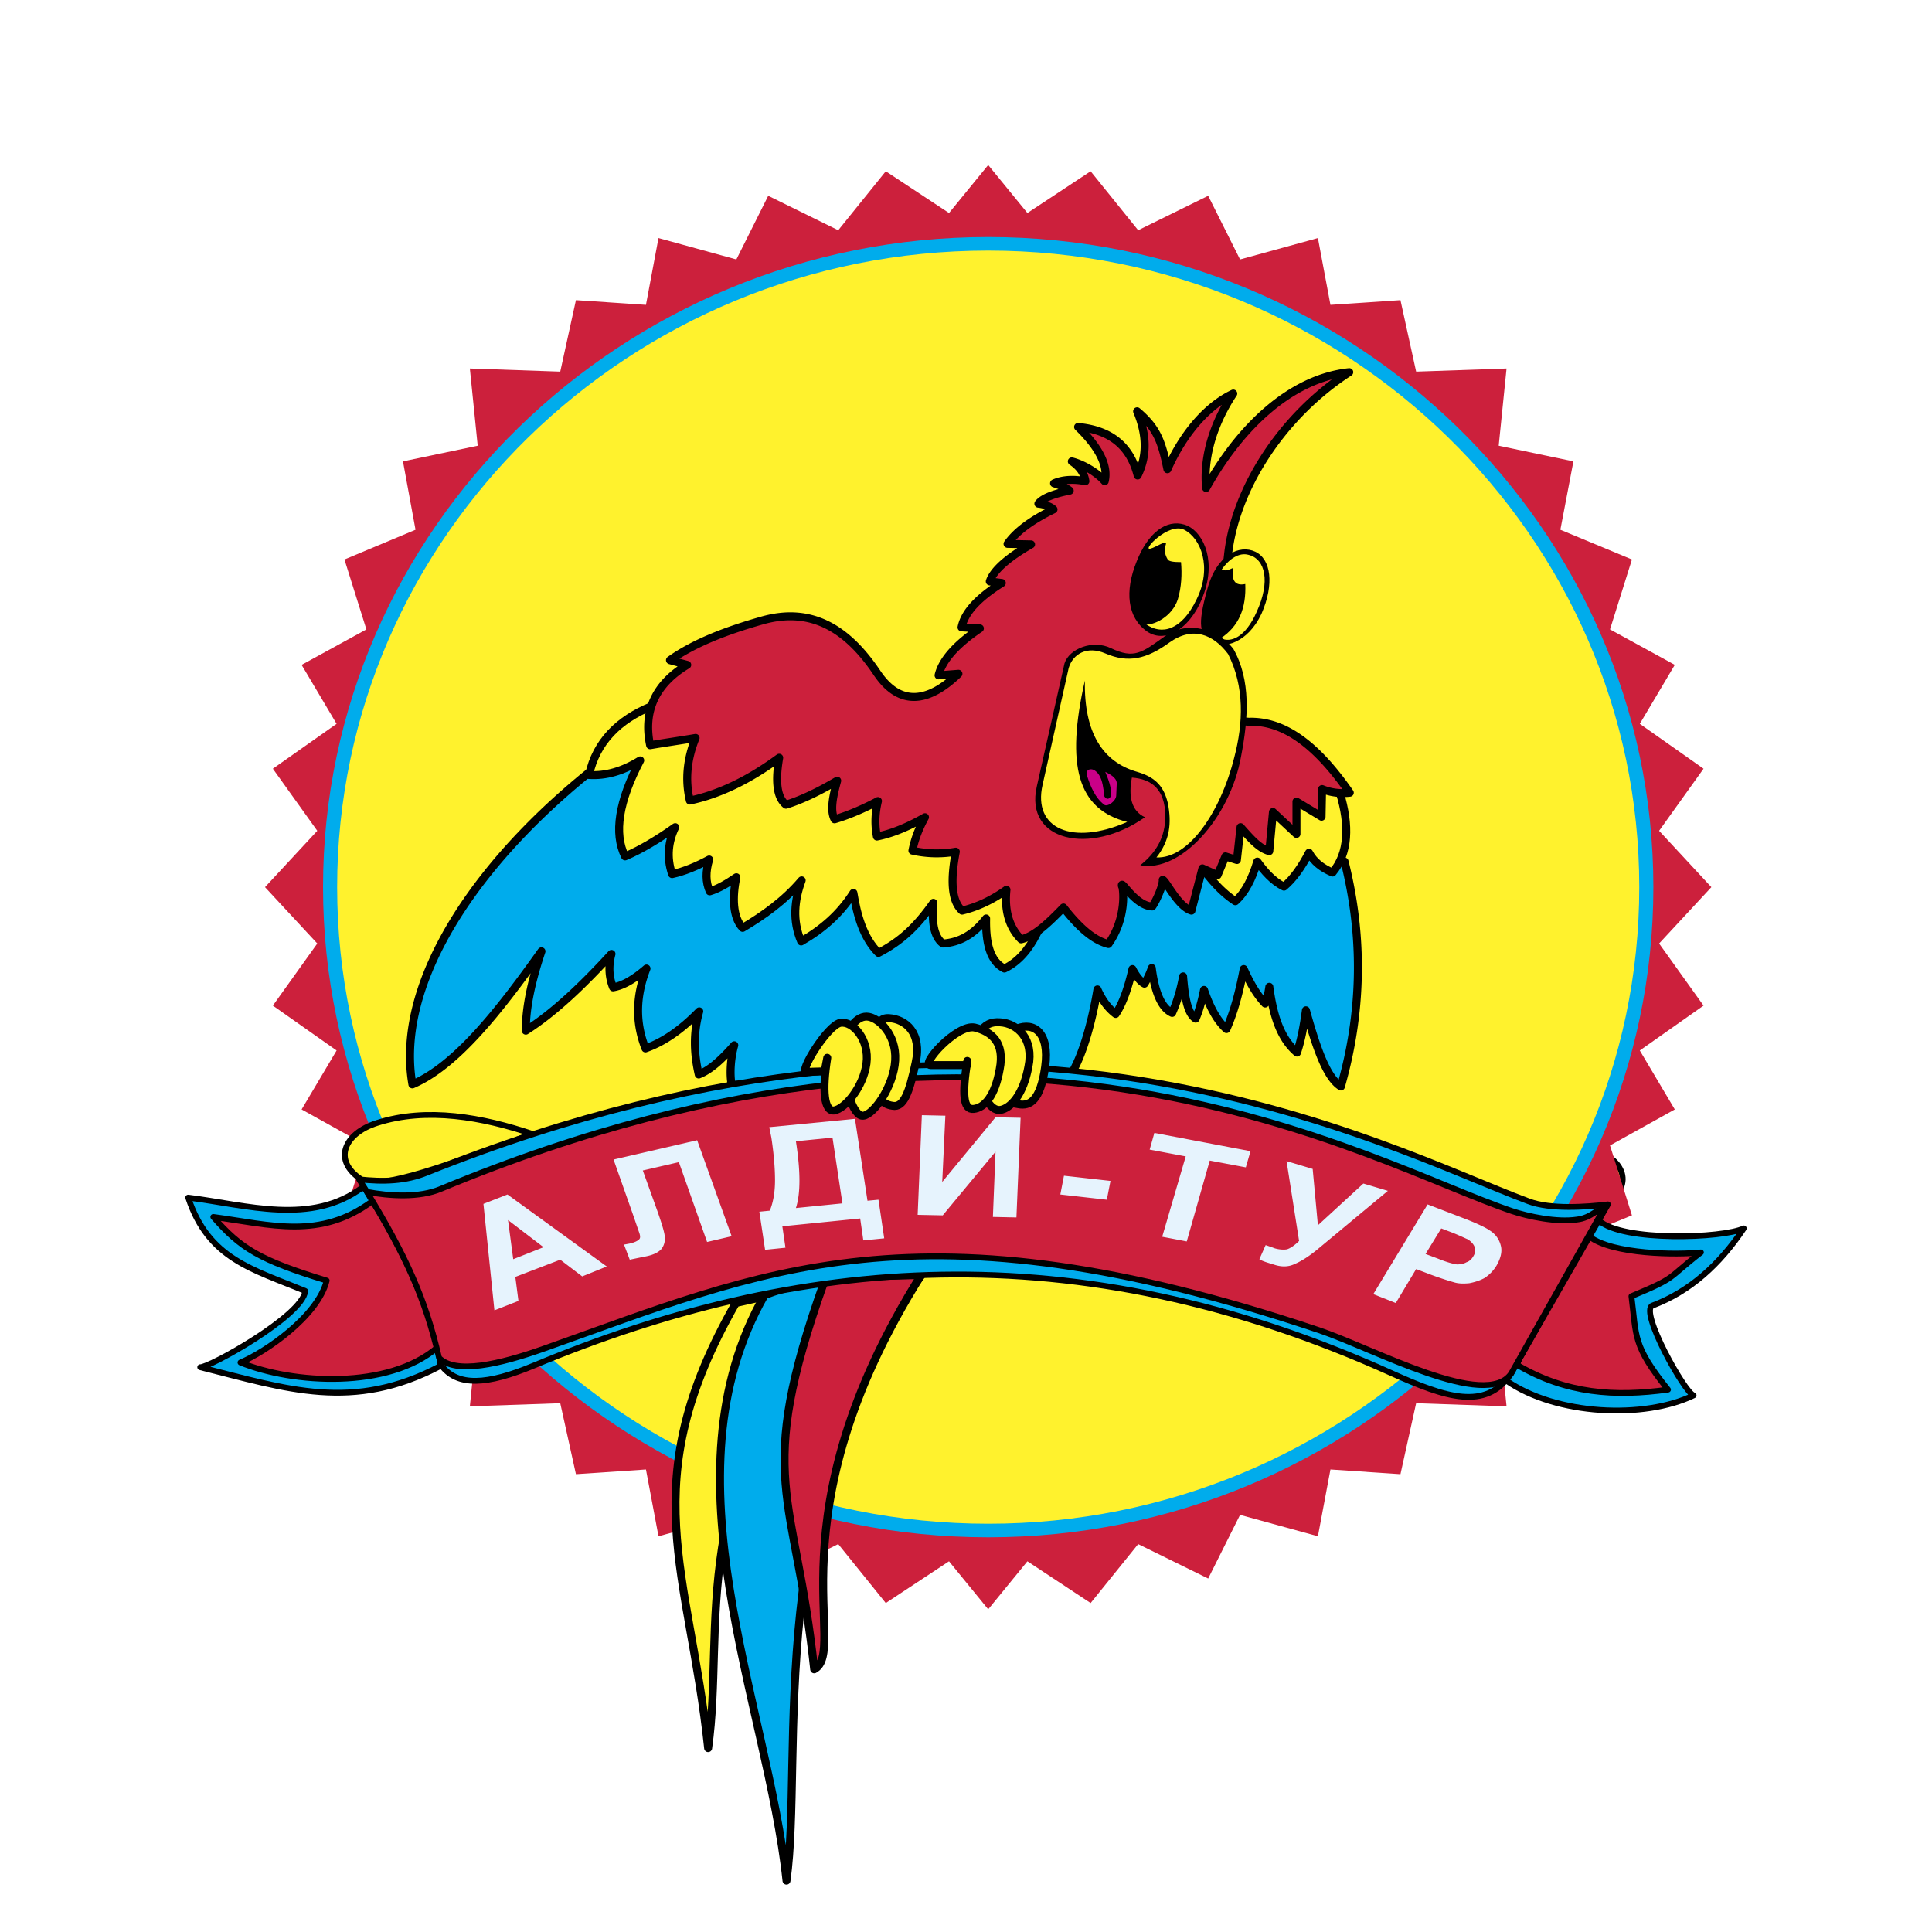
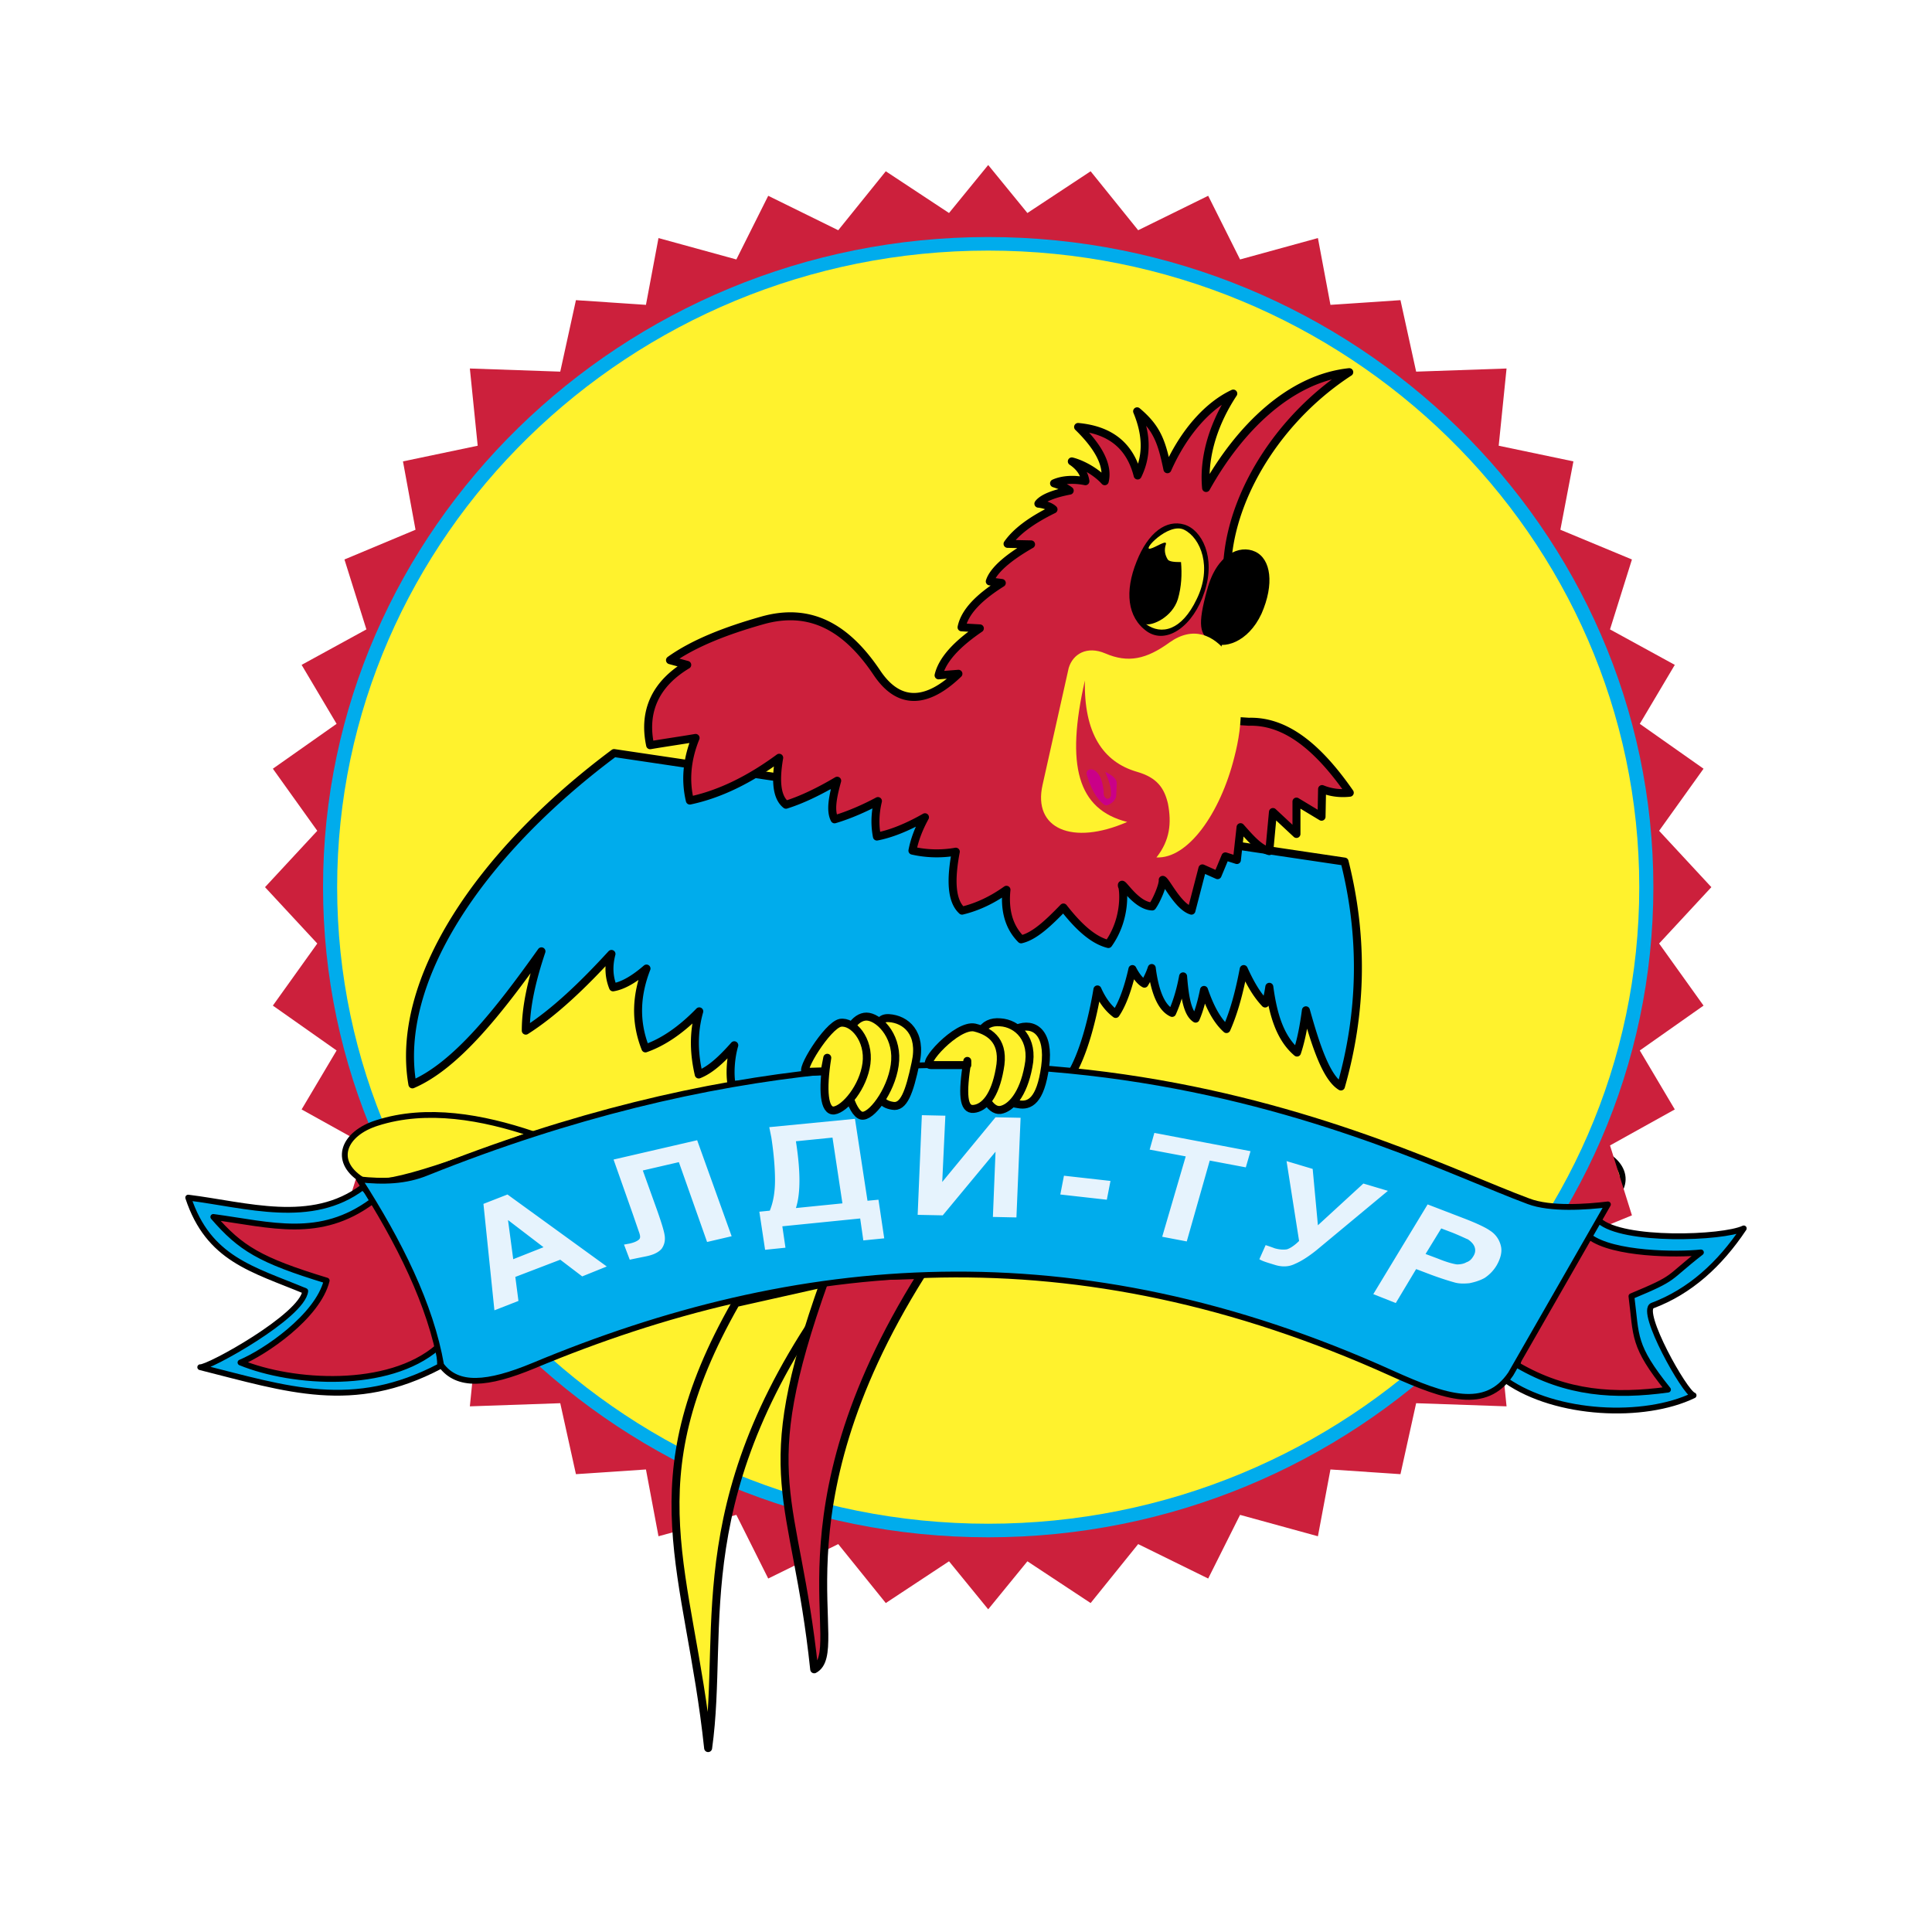
<svg xmlns="http://www.w3.org/2000/svg" width="2500" height="2500" viewBox="0 0 192.756 192.756">
-   <path fill="#fff" d="M0 192.756h192.756V0H0v192.756z" />
+   <path fill="#fff" d="M0 192.756h192.756V0v192.756z" />
  <path d="M139.725 114.906c4.953-1.562 13.451-1.875 18.508-.521 3.649.988 5.109 3.645 1.876 5.936-2.658 1.822-13.137-1.926-20.384-5.415z" fill-rule="evenodd" clip-rule="evenodd" fill="#fff22d" stroke="#000" stroke-width=".579" stroke-linecap="round" stroke-linejoin="round" stroke-miterlimit="2.613" />
  <path fill-rule="evenodd" clip-rule="evenodd" fill="#cc203c" d="M98.593 160.561l3.911-4.79 6.308 4.165 4.743-5.881 6.986 3.435 3.18-6.351 7.768 2.134 1.25-6.664 6.986.469 1.564-7.08 9.02.313-.783-7.756 7.454-1.563-1.301-6.818 7.14-2.918-2.188-6.975 6.464-3.592-3.492-5.882 6.36-4.477-4.433-6.195 5.213-5.622-5.213-5.623 4.433-6.195-6.36-4.477 3.492-5.883-6.464-3.539 2.188-6.976-7.14-2.967 1.301-6.82-7.454-1.562.783-7.705-9.02.313-1.564-7.132-6.986.469-1.25-6.664-7.768 2.134-3.18-6.351-6.986 3.436-4.743-5.882-6.308 4.164-3.911-4.789-3.909 4.789-6.309-4.164-4.744 5.882-6.985-3.436-3.18 6.351-7.768-2.134-1.251 6.664-6.986-.469-1.564 7.132-9.019-.313.782 7.705-7.455 1.562 1.252 6.82-7.09 2.967 2.189 6.976-6.464 3.539 3.491 5.883-6.359 4.477 4.432 6.195-5.215 5.623 5.215 5.622-4.432 6.195 6.359 4.477-3.491 5.882 6.464 3.592-2.189 6.975 7.09 2.918-1.252 6.818 7.455 1.563-.782 7.756 9.019-.313 1.564 7.08 6.986-.469 1.251 6.664 7.768-2.134 3.18 6.351 6.985-3.435 4.744 5.881 6.309-4.165 3.909 4.79z" />
  <path d="M98.593 23.648c36.545 0 66.364 29.153 66.364 64.865 0 35.711-29.819 64.864-66.364 64.864-36.544 0-66.364-29.152-66.364-64.864s29.82-64.865 66.364-64.865z" fill-rule="evenodd" clip-rule="evenodd" fill="#00acec" />
  <path d="M98.593 25.001c35.763 0 64.957 28.528 64.957 63.512 0 34.981-29.194 63.51-64.957 63.51-35.762 0-64.956-28.529-64.956-63.51 0-34.984 29.194-63.512 64.956-63.512z" fill-rule="evenodd" clip-rule="evenodd" fill="#fff22d" />
  <path d="M36.19 118.445c-5.108 3.854-11.573 1.77-17.412 1.041 2.033 6.145 6.412 7.131 11.678 9.32-.261 2.498-9.697 7.703-10.479 7.6 8.706 2.186 15.223 4.477 23.929-.104l-.209-10.725-7.507-7.132zM159.536 121.777c2.346 2.135 12.355 1.771 14.44.781-2.397 3.592-5.37 6.299-9.123 7.705-1.304.572 3.232 8.691 4.118 8.953-4.952 2.395-13.711 1.979-18.663-1.459l2.554-9.525 6.674-6.455z" fill-rule="evenodd" clip-rule="evenodd" fill="#00acec" stroke="#000" stroke-width=".579" stroke-linecap="round" stroke-linejoin="round" stroke-miterlimit="2.613" />
  <path d="M37.129 119.852c-5.213 3.854-10.062 2.342-15.847 1.562 2.71 3.123 4.639 4.32 11.312 6.35-.886 3.592-6.204 7.184-8.602 8.174 5.213 2.135 14.754 2.707 19.654-1.51l.104-8.85-6.621-5.726zM158.597 123.391c2.346 1.771 8.758 1.822 11.105 1.562-3.493 2.707-2.295 2.445-6.935 4.373.522 4.061.104 4.893 3.65 9.318-5.318.729-10.114.416-15.015-2.447l1.407-7.912 5.788-4.894z" fill-rule="evenodd" clip-rule="evenodd" fill="#cc203c" stroke="#000" stroke-width=".579" stroke-linecap="round" stroke-linejoin="round" stroke-miterlimit="2.613" />
  <path d="M53.134 113.137c-4.953-1.666-10.53-2.707-15.535-1.094-3.284 1.041-4.432 3.748-1.564 5.621 1.824 1.197 9.228-1.666 17.099-4.527z" fill-rule="evenodd" clip-rule="evenodd" fill="#fff22d" stroke="#000" stroke-width=".579" stroke-linecap="round" stroke-linejoin="round" stroke-miterlimit="2.613" />
  <path d="M61.267 75.133l72.881 10.827c1.93 7.654 1.719 15.149-.364 22.438-1.46-.887-2.504-4.061-3.493-7.6-.209 1.561-.47 2.967-.887 4.215-1.72-1.457-2.398-3.852-2.763-6.559-.104.678-.209 1.25-.417 1.666-.938-.988-1.565-2.188-2.138-3.436-.417 2.186-.938 4.217-1.721 5.986-1.043-.936-1.721-2.395-2.241-3.904-.209 1.041-.469 2.031-.834 2.863-.834-.521-1.095-2.238-1.251-4.217-.262 1.406-.626 2.604-1.095 3.645-1.044-.469-1.722-2.029-2.033-4.477a7.43 7.43 0 0 1-.73 1.561c-.417-.209-.887-.832-1.198-1.457-.419 1.875-.991 3.488-1.669 4.477-.834-.625-1.407-1.51-1.824-2.445-.469 2.861-1.407 6.557-2.711 8.59l-33.782.936c-.208-1.094-.104-2.707.261-3.957-1.199 1.354-2.346 2.447-3.545 2.916-.468-2.029-.572-4.111.052-6.299-1.824 1.875-3.597 3.072-5.369 3.697-1.095-2.762-.887-5.416.104-7.967-1.199 1.041-2.346 1.719-3.337 1.875-.417-1.041-.469-2.135-.156-3.333-2.815 3.073-5.683 5.831-8.55 7.653 0-2.445.625-5.102 1.564-7.913-4.223 5.934-8.498 11.401-12.876 13.274-1.774-10.2 6.515-22.903 20.122-33.055z" fill-rule="evenodd" clip-rule="evenodd" fill="#00acec" stroke="#000" stroke-width=".796" stroke-linecap="round" stroke-linejoin="round" stroke-miterlimit="2.613" />
-   <path d="M118.977 85.18c1.252 1.927 2.606 3.645 4.275 4.738.99-.885 1.668-2.239 2.189-3.958.679.939 1.512 1.927 2.659 2.5.938-.781 1.771-1.977 2.501-3.382.471.883 1.252 1.509 2.347 1.977 1.616-1.926 1.721-4.685.729-7.964l-6.673-2.707-8.027 8.796zM70.077 67.064l35.659 21.657-2.294 4.425c-.781 1.562-1.824 2.811-3.232 3.487-1.459-.728-1.876-2.602-1.824-4.997-1.251 1.614-2.659 2.396-4.327 2.5-.938-.729-1.095-2.24-.938-4.062-1.72 2.447-3.283 3.853-5.473 4.998-1.512-1.509-2.139-3.748-2.503-5.986-1.356 2.134-3.128 3.644-5.214 4.841-.887-2.082-.677-4.113.052-6.091-1.72 2.031-3.857 3.54-5.89 4.738-.992-1.042-1.043-3.072-.625-5.05-.834.572-1.772 1.146-2.659 1.406-.417-.937-.417-1.979-.053-3.176-1.251.677-2.502 1.197-3.701 1.458-.575-1.718-.365-3.28.312-4.685-1.616 1.144-3.388 2.237-5.004 2.915-1.146-2.29-.625-5.519 1.512-9.579-1.773 1.094-3.441 1.562-5.109 1.458.729-3.332 2.971-5.518 6.255-6.872l5.056-3.385z" fill-rule="evenodd" clip-rule="evenodd" fill="#fff22d" stroke="#000" stroke-width=".796" stroke-linecap="round" stroke-linejoin="round" stroke-miterlimit="2.613" />
  <path d="M76.019 61.911c-3.492.988-6.776 2.238-9.174 3.956l1.72.468c-3.128 1.875-4.43 4.582-3.701 8.017 1.511-.26 3.023-.469 4.535-.729-.887 2.187-1.043 4.269-.573 6.248 2.972-.625 5.943-2.083 8.914-4.27-.364 2.135-.312 3.905.678 4.686 1.668-.52 3.441-1.406 5.109-2.395-.417 1.51-.729 2.967-.261 3.852 1.408-.416 2.971-1.093 4.327-1.822-.312 1.302-.312 2.447-.104 3.54 1.355-.26 2.971-.884 4.796-1.926-.626 1.146-1.042 2.238-1.252 3.332a10.95 10.95 0 0 0 4.327.105c-.521 2.759-.468 4.894.625 5.883 1.512-.365 2.972-1.042 4.431-2.083-.208 1.978.21 3.695 1.461 4.945 1.355-.312 2.763-1.667 4.223-3.176 1.303 1.666 2.814 3.228 4.483 3.644 1.928-2.706 1.46-5.778 1.354-5.778-.156-.78 1.304 1.979 3.024 2.031.417-.573 1.095-2.135 1.043-2.655.312.052 1.511 2.655 2.866 3.072l1.095-4.217 1.513.676.782-1.874 1.146.364.364-3.279c.886.988 1.825 2.133 2.868 2.393l.364-3.904 2.346 2.188v-3.228l2.503 1.509.052-2.759c.886.365 1.826.469 2.764.365-3.181-4.581-6.413-7.184-10.062-7.08l-3.962-.261 1.878-16.397c.729-6.611 5.368-13.848 12.094-18.221-5.891.625-10.947 5.57-14.283 11.557-.313-3.28.885-6.664 2.711-9.422-2.555 1.197-4.953 3.904-6.569 7.549-.574-2.759-1.042-4.113-3.024-5.779.887 2.135 1.096 4.269.053 6.403-.729-2.863-2.606-4.528-5.942-4.841 2.138 2.083 3.023 3.905 2.659 5.414-.835-.936-2.243-1.718-3.285-1.978.782.52 1.251 1.197 1.355 1.978-1.043-.208-2.189-.208-3.128.209.469.156 1.095.364 1.563.729-1.355.26-2.658.677-3.127 1.301.521.052 1.199.261 1.511.572-2.241 1.093-3.753 2.238-4.587 3.437l2.346.052c-2.189 1.249-3.754 2.55-4.118 3.695l1.199.156c-2.241 1.406-3.702 2.864-4.015 4.426l1.826.104c-2.295 1.562-3.754 3.124-4.119 4.686l1.981-.157c-2.972 2.864-5.839 3.332-8.133-.104-2.972-4.427-6.569-6.613-11.47-5.207z" fill-rule="evenodd" clip-rule="evenodd" fill="#cc203c" stroke="#000" stroke-width=".796" stroke-linecap="round" stroke-linejoin="round" stroke-miterlimit="2.613" />
  <path d="M114.44 63.004c-1.98-1.405-2.24-4.009-1.042-6.977 1.147-2.915 2.972-4.216 4.744-3.696 1.772.521 3.18 3.28 2.033 6.716-1.093 3.384-3.753 5.31-5.735 3.957z" fill-rule="evenodd" clip-rule="evenodd" />
  <path d="M114.338 62.275c.625.156 2.605-.676 3.179-2.499.365-1.25.417-2.498.313-3.696-.73 0-1.251-.052-1.355-.312-.209-.364-.364-.833-.157-1.458.157-.521-1.041.313-1.512.417-.99.312 1.773-2.656 3.337-1.874 1.668.833 2.814 3.748 1.251 6.923-1.512 3.176-3.545 3.592-5.056 2.499z" fill-rule="evenodd" clip-rule="evenodd" fill="#fff22d" />
  <path d="M120.854 64.045c-1.146-.781-1.407-1.614-.417-5.206.938-3.539 3.232-4.529 4.795-3.8 1.565.729 1.931 3.228.627 6.195-1.356 2.915-3.858 3.592-5.005 2.811z" fill-rule="evenodd" clip-rule="evenodd" />
-   <path d="M121.896 56.809c.729-1.041 1.719-1.718 2.658-1.458 1.72.417 2.19 2.708.835 5.675-1.146 2.603-2.606 3.123-3.598 2.655 1.823-1.197 2.555-3.02 2.451-5.414-.991.208-1.409-.313-1.199-1.614-.417.208-.887.364-1.147.156z" fill-rule="evenodd" clip-rule="evenodd" fill="#fff22d" />
  <path d="M117.777 65.035c.365-.833.887-1.302 1.825-1.146.573.104.73.416.678.781-.053.416-.261.729-.678.729-.416 0-.626-.313-.626-.677.052-.157.157-.312.47-.417-.573-.103-1.095.209-1.669.73zM107.665 67.169c.364-1.51 1.72-1.614 2.085-.261-.73-.573-1.304-.52-2.085.261z" fill-rule="evenodd" clip-rule="evenodd" />
-   <path d="M113.764 86.326c3.963.781 8.967-4.685 10.062-10.88.729-3.8.99-7.6-.781-10.724-1.461-1.875-4.484-2.915-6.83-1.25-2.294 1.666-3.075 2.291-5.37 1.198-1.824-.885-4.17.052-4.638 1.51l-2.766 12.286c-1.25 5.466 5.318 6.923 10.792 3.07-1.355-.624-1.669-2.082-1.303-3.956 1.98.156 3.284 1.146 3.336 3.802 0 2.185-.938 3.695-2.502 4.944z" fill-rule="evenodd" clip-rule="evenodd" />
  <path d="M108.446 77.372c-.209-.572.416-.833.887-.416.521.416.678 1.197.78 1.926 0 .26-.051.571.262.781.209.104.418-.052.469-.313.053-.833-.26-1.562-.572-2.342.416.208 1.146.571 1.146 1.145l-.052 1.197c0 .572-.887 1.197-1.199.937-.886-.676-1.355-1.77-1.721-2.915z" fill-rule="evenodd" clip-rule="evenodd" fill="#ca0088" />
  <path d="M115.38 85.545c3.128.156 6.359-4.373 7.768-9.995.885-3.384 1.043-7.027-.626-10.307-1.46-1.927-3.493-2.812-5.839-1.146-2.294 1.666-4.119 2.083-6.411 1.093-1.825-.78-3.233.053-3.649 1.458l-2.607 11.661c-.99 4.373 2.973 6.091 8.445 3.697-4.952-1.25-6.151-5.623-4.223-14.108-.104 5.205 1.773 8.121 5.213 9.11 1.982.571 2.711 1.613 3.076 3.176.365 1.925.208 3.644-1.147 5.361z" fill-rule="evenodd" clip-rule="evenodd" fill="#fff22d" />
  <path d="M73.413 130.002c-10.321 18.064-4.64 26.604-2.763 44.406 1.721-12.285-2.502-25.457 13.45-46.801l-10.687 2.395z" fill-rule="evenodd" clip-rule="evenodd" fill="#fff22d" stroke="#000" stroke-width=".796" stroke-linecap="round" stroke-linejoin="round" stroke-miterlimit="2.613" />
-   <path d="M76.28 129.221c-10.321 18.064.314 40.658 2.189 58.41 1.721-12.285-2.554-39.043 13.451-60.387-5.108-.105-11.156.207-15.64 1.977z" fill-rule="evenodd" clip-rule="evenodd" fill="#00acec" stroke="#000" stroke-width=".796" stroke-linecap="round" stroke-linejoin="round" stroke-miterlimit="2.613" />
  <path d="M82.275 127.764c-7.142 19.99-2.919 21.031-1.042 38.783 3.493-1.873-4.484-15.201 10.687-39.355-5.108.206-5.004-.053-9.645.572z" fill-rule="evenodd" clip-rule="evenodd" fill="#cc203c" stroke="#000" stroke-width=".796" stroke-linecap="round" stroke-linejoin="round" stroke-miterlimit="2.613" />
  <path d="M35.826 117.664c2.398.262 4.64.209 6.778-.676 57.814-23.166 95.61-2.447 109.895 2.863 2.189.832 5.787.572 7.924.312l-9.696 16.918c-2.503 3.695-6.517 2.344-11.834-.053-31.749-14.367-59.587-11.66-85.654-.779-4.639 1.926-7.611 2.135-9.227-.053-1.043-5.985-4.172-12.284-8.186-18.532z" fill-rule="evenodd" clip-rule="evenodd" fill="#00acec" stroke="#000" stroke-width=".579" stroke-linecap="round" stroke-linejoin="round" stroke-miterlimit="2.613" />
-   <path d="M36.607 118.914c2.242.418 5.214.625 7.403-.312 57.502-23.895 92.482-2.604 106.871 2.238 1.563.521 4.431 1.145 6.464.834 1.408-.156 2.19-1.197 2.763-1.25l-9.33 16.605c-2.504 3.697-13.659-2.445-19.186-4.318-40.037-13.432-55.625-5.832-77.26 1.82-4.536 1.613-8.914 2.604-10.531.938-1.354-5.936-3.387-10.307-7.194-16.555z" fill-rule="evenodd" clip-rule="evenodd" fill="#cc203c" stroke="#000" stroke-width=".579" stroke-linecap="round" stroke-linejoin="round" stroke-miterlimit="2.613" />
  <path d="M60.537 126.357l-2.45.99-2.19-1.666-4.483 1.717.312 2.396-2.398.936-1.095-10.619 2.398-.936 9.906 7.182zm-6.309-1.923l-3.544-2.709.521 3.906 3.023-1.197zm6.987-8.746l8.34-1.928 3.441 9.58-2.45.572-2.815-7.965-3.597.832 1.459 4.061c.418 1.197.679 2.031.731 2.5.052.469-.052.885-.313 1.25-.313.363-.834.623-1.668.779-.261.053-.782.156-1.512.312l-.574-1.508.574-.105c.469-.105.782-.26.938-.418.157-.156.104-.416-.052-.832l-.574-1.666-1.928-5.464zm15.535-3.231l8.55-.83 1.25 8.172 1.096-.104.573 3.854-2.085.207-.313-2.188-7.767.781.312 2.135-2.033.209-.573-3.801 1.043-.104c.364-.887.52-1.928.52-3.02 0-1.146-.104-2.551-.364-4.27l-.209-1.041zm2.659 1.408c.469 3.02.469 5.205 0 6.662l4.64-.467-.991-6.561-3.649.366zm12.564-2.603l2.346.051-.313 6.613 5.318-6.455 2.501.051-.416 9.943-2.348-.051.263-6.508-5.267 6.35-2.502-.051.418-9.943zm13.815 7.914l.363-1.875 4.642.52-.366 1.875-4.639-.52zm10.165 4.215l2.347-8.018-3.598-.676.469-1.666 9.593 1.822-.469 1.615-3.598-.678-2.294 8.068-2.45-.467zm12.407-7.547l2.606.779.522 5.623 4.535-4.164 2.449.729-7.142 5.934c-.782.625-1.513 1.094-2.138 1.355-.626.311-1.304.311-1.98.104-.677-.209-1.252-.365-1.564-.572l.625-1.406c.314.104.626.209.888.312.521.156.989.156 1.252.104.312-.104.729-.365 1.198-.832l-1.251-7.966zm8.654 13.273l2.243.887 2.032-3.387 1.512.574c.991.365 1.825.625 2.397.781.418.105.888.105 1.408.053.522-.104 1.043-.262 1.512-.521.47-.312.887-.729 1.199-1.25.417-.729.574-1.404.417-1.979a2.44 2.44 0 0 0-1.095-1.508c-.365-.262-1.199-.678-2.554-1.199l-3.65-1.404-5.421 8.953zm6.778-6.558l1.095.416c.782.312 1.303.574 1.563.676.313.209.573.469.679.783.104.311.052.623-.157.936-.156.262-.365.469-.678.572-.26.158-.625.209-.938.209-.364-.051-.991-.209-1.877-.572l-1.251-.469 1.564-2.551z" fill-rule="evenodd" clip-rule="evenodd" fill="#e6f3fd" />
  <path d="M88.688 101.578c1.668.105 3.337 1.459 2.659 4.477-.625 2.969-1.199 4.479-2.293 4.27-1.042-.156-1.877-.832-1.616-3.695.208-2.864-.418-5.155 1.25-5.052zM101.46 102.619c1.67-.676 3.285.365 2.816 3.801-.47 3.436-1.564 3.957-2.659 3.748-1.043-.154-1.563-.312-1.304-3.176.261-2.861-.521-3.695 1.147-4.373z" fill-rule="evenodd" clip-rule="evenodd" fill="#fff22d" stroke="#000" stroke-width=".796" stroke-linecap="round" stroke-linejoin="round" stroke-miterlimit="2.613" />
  <path d="M86.446 101.424c1.147 0 3.024 1.77 2.867 4.373-.156 2.602-2.138 5.412-3.179 5.516-.991.158-1.981-2.967-1.981-5.674 0-2.758 1.199-4.215 2.293-4.215zM99.792 101.996c1.721.104 3.39 1.666 2.814 4.424-.52 2.811-1.771 4.164-2.814 4.322-.991.104-1.98-1.457-2.294-4.479-.364-3.019.522-4.425 2.294-4.267z" fill-rule="evenodd" clip-rule="evenodd" fill="#fff22d" stroke="#000" stroke-width=".796" stroke-linecap="round" stroke-linejoin="round" stroke-miterlimit="2.613" />
  <path d="M82.537 105.535l-.261 1.354-1.824.053c-.782.051 2.085-4.633 3.389-4.895 1.251-.209 2.92 1.666 2.606 4.062-.312 2.34-2.137 4.527-3.232 4.684-.992.103-1.2-1.979-.678-5.258zM96.508 105.848v.416h-3.65c-1.094 0 2.607-4.111 4.38-3.748 1.72.418 3.022 1.51 2.502 4.164-.47 2.656-1.512 3.854-2.606 3.957-1.044.105-1.148-1.51-.626-4.789z" fill-rule="evenodd" clip-rule="evenodd" fill="#fff22d" stroke="#000" stroke-width=".796" stroke-linecap="round" stroke-linejoin="round" stroke-miterlimit="2.613" />
</svg>